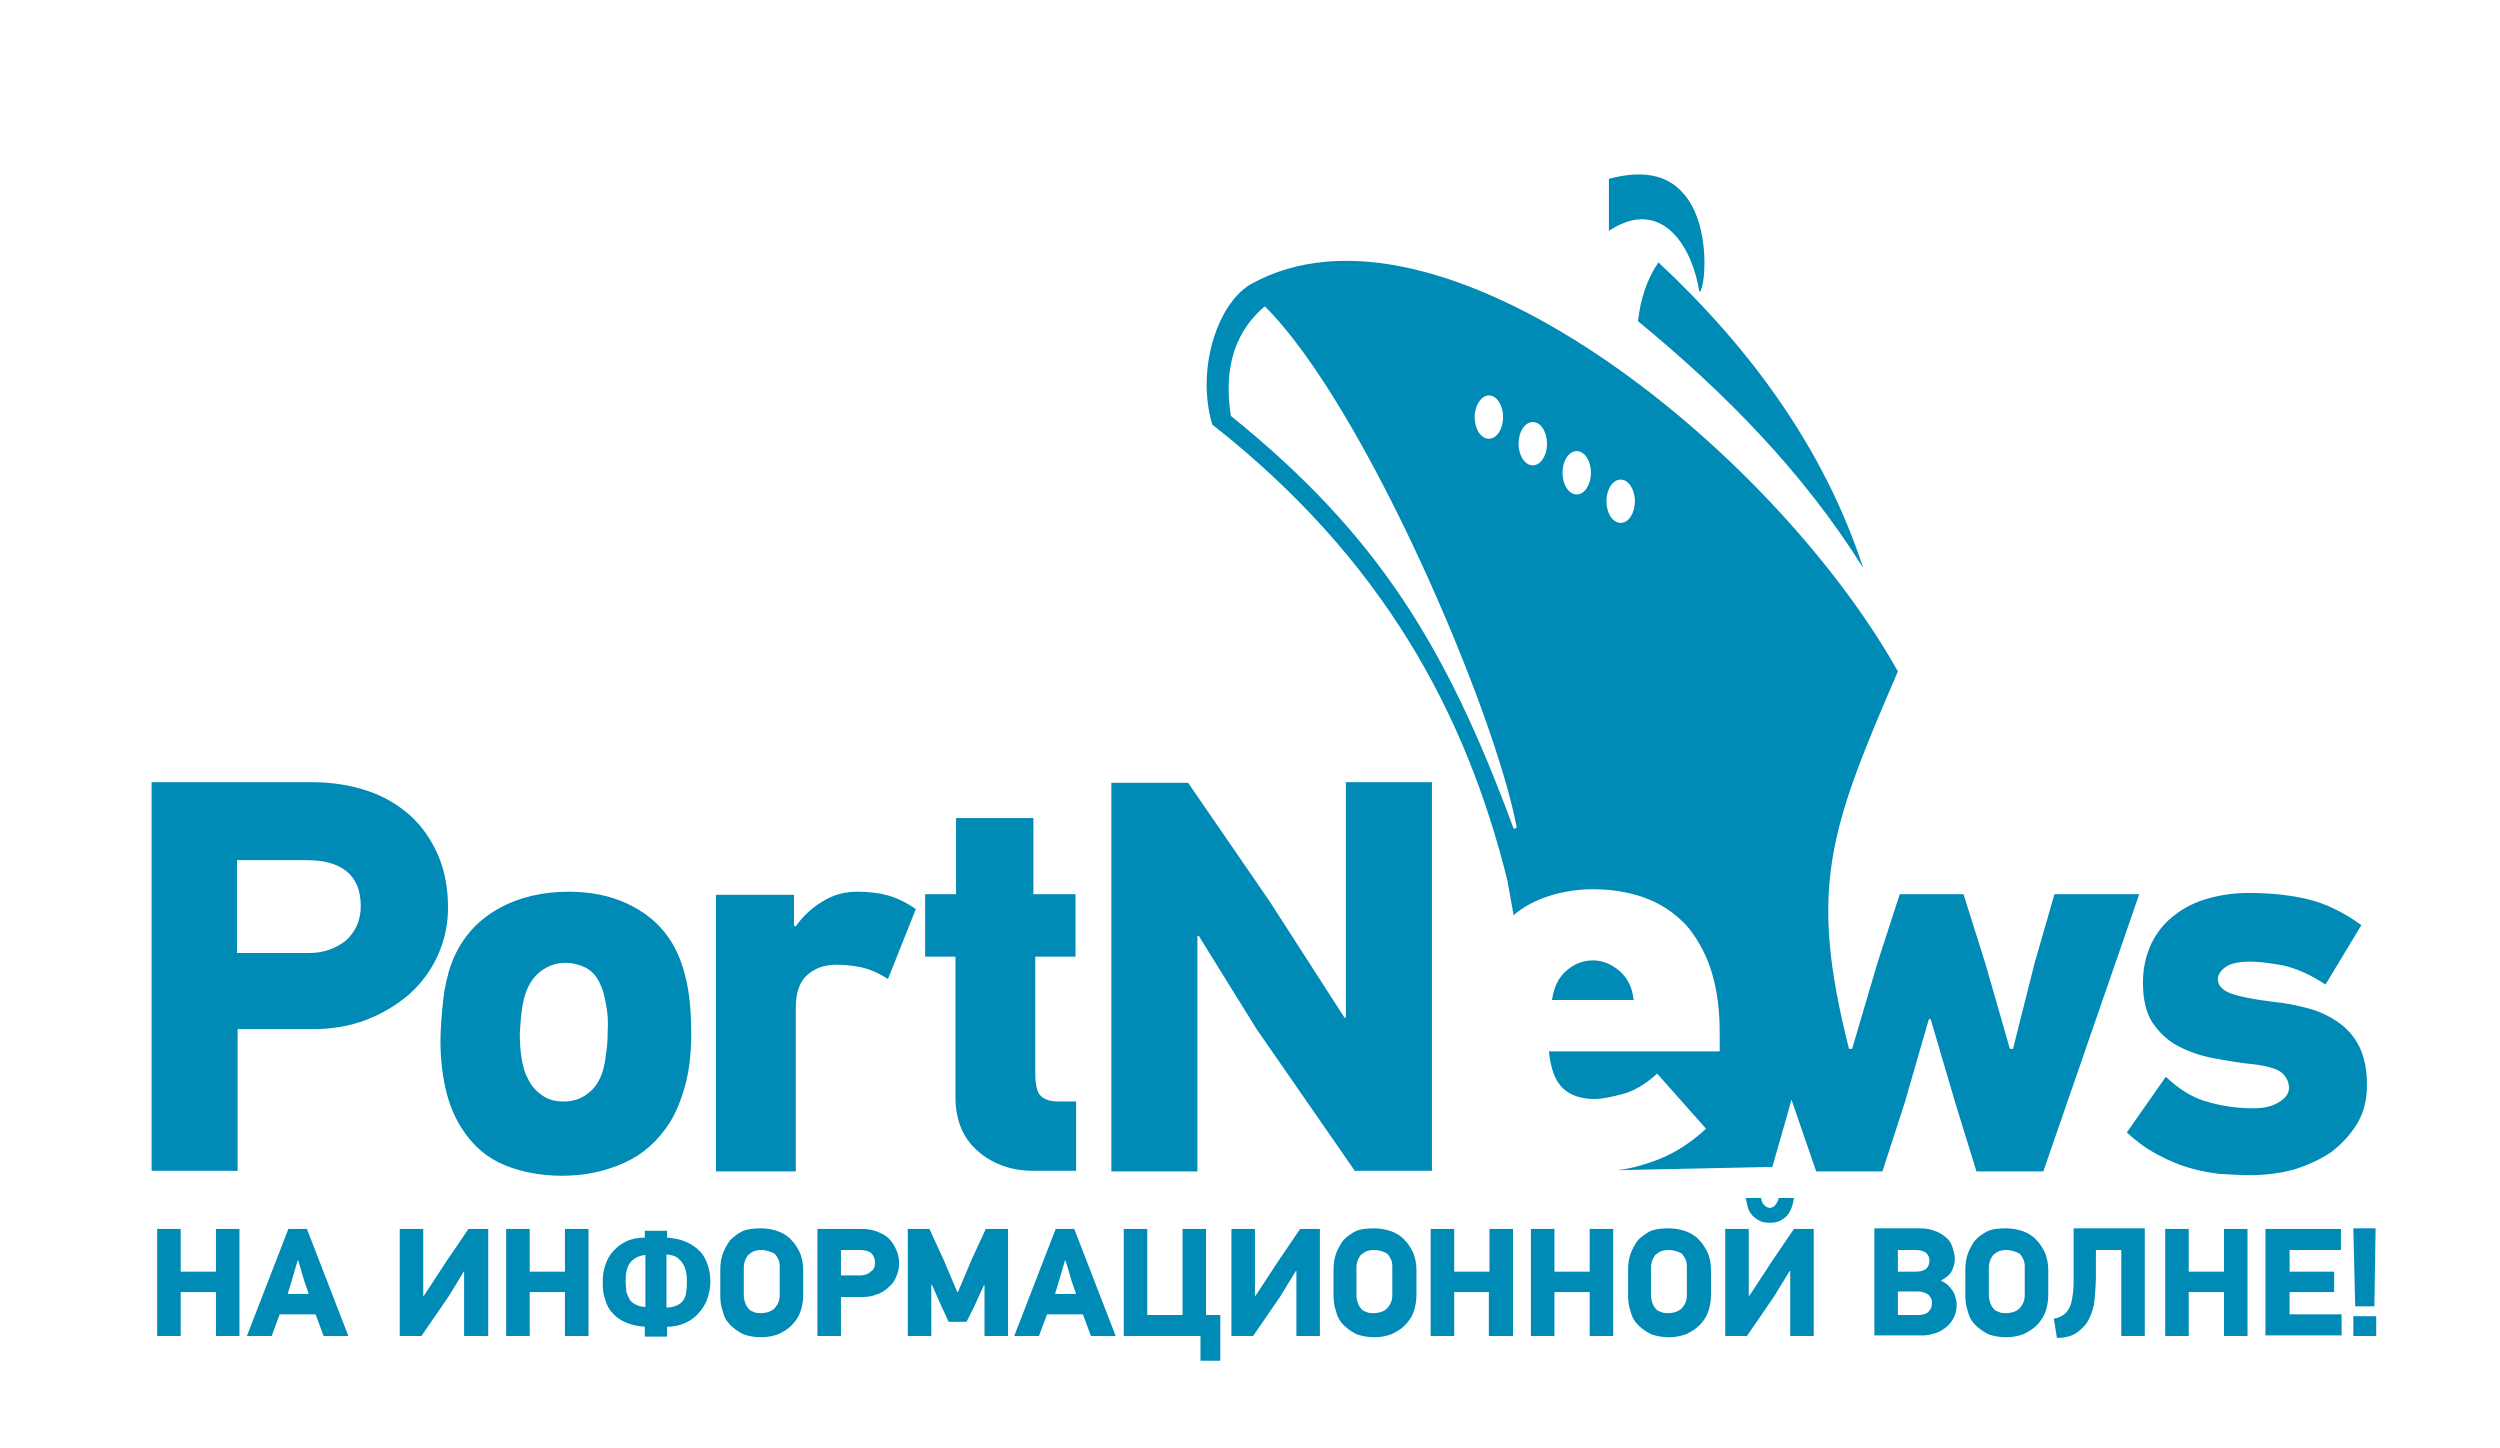
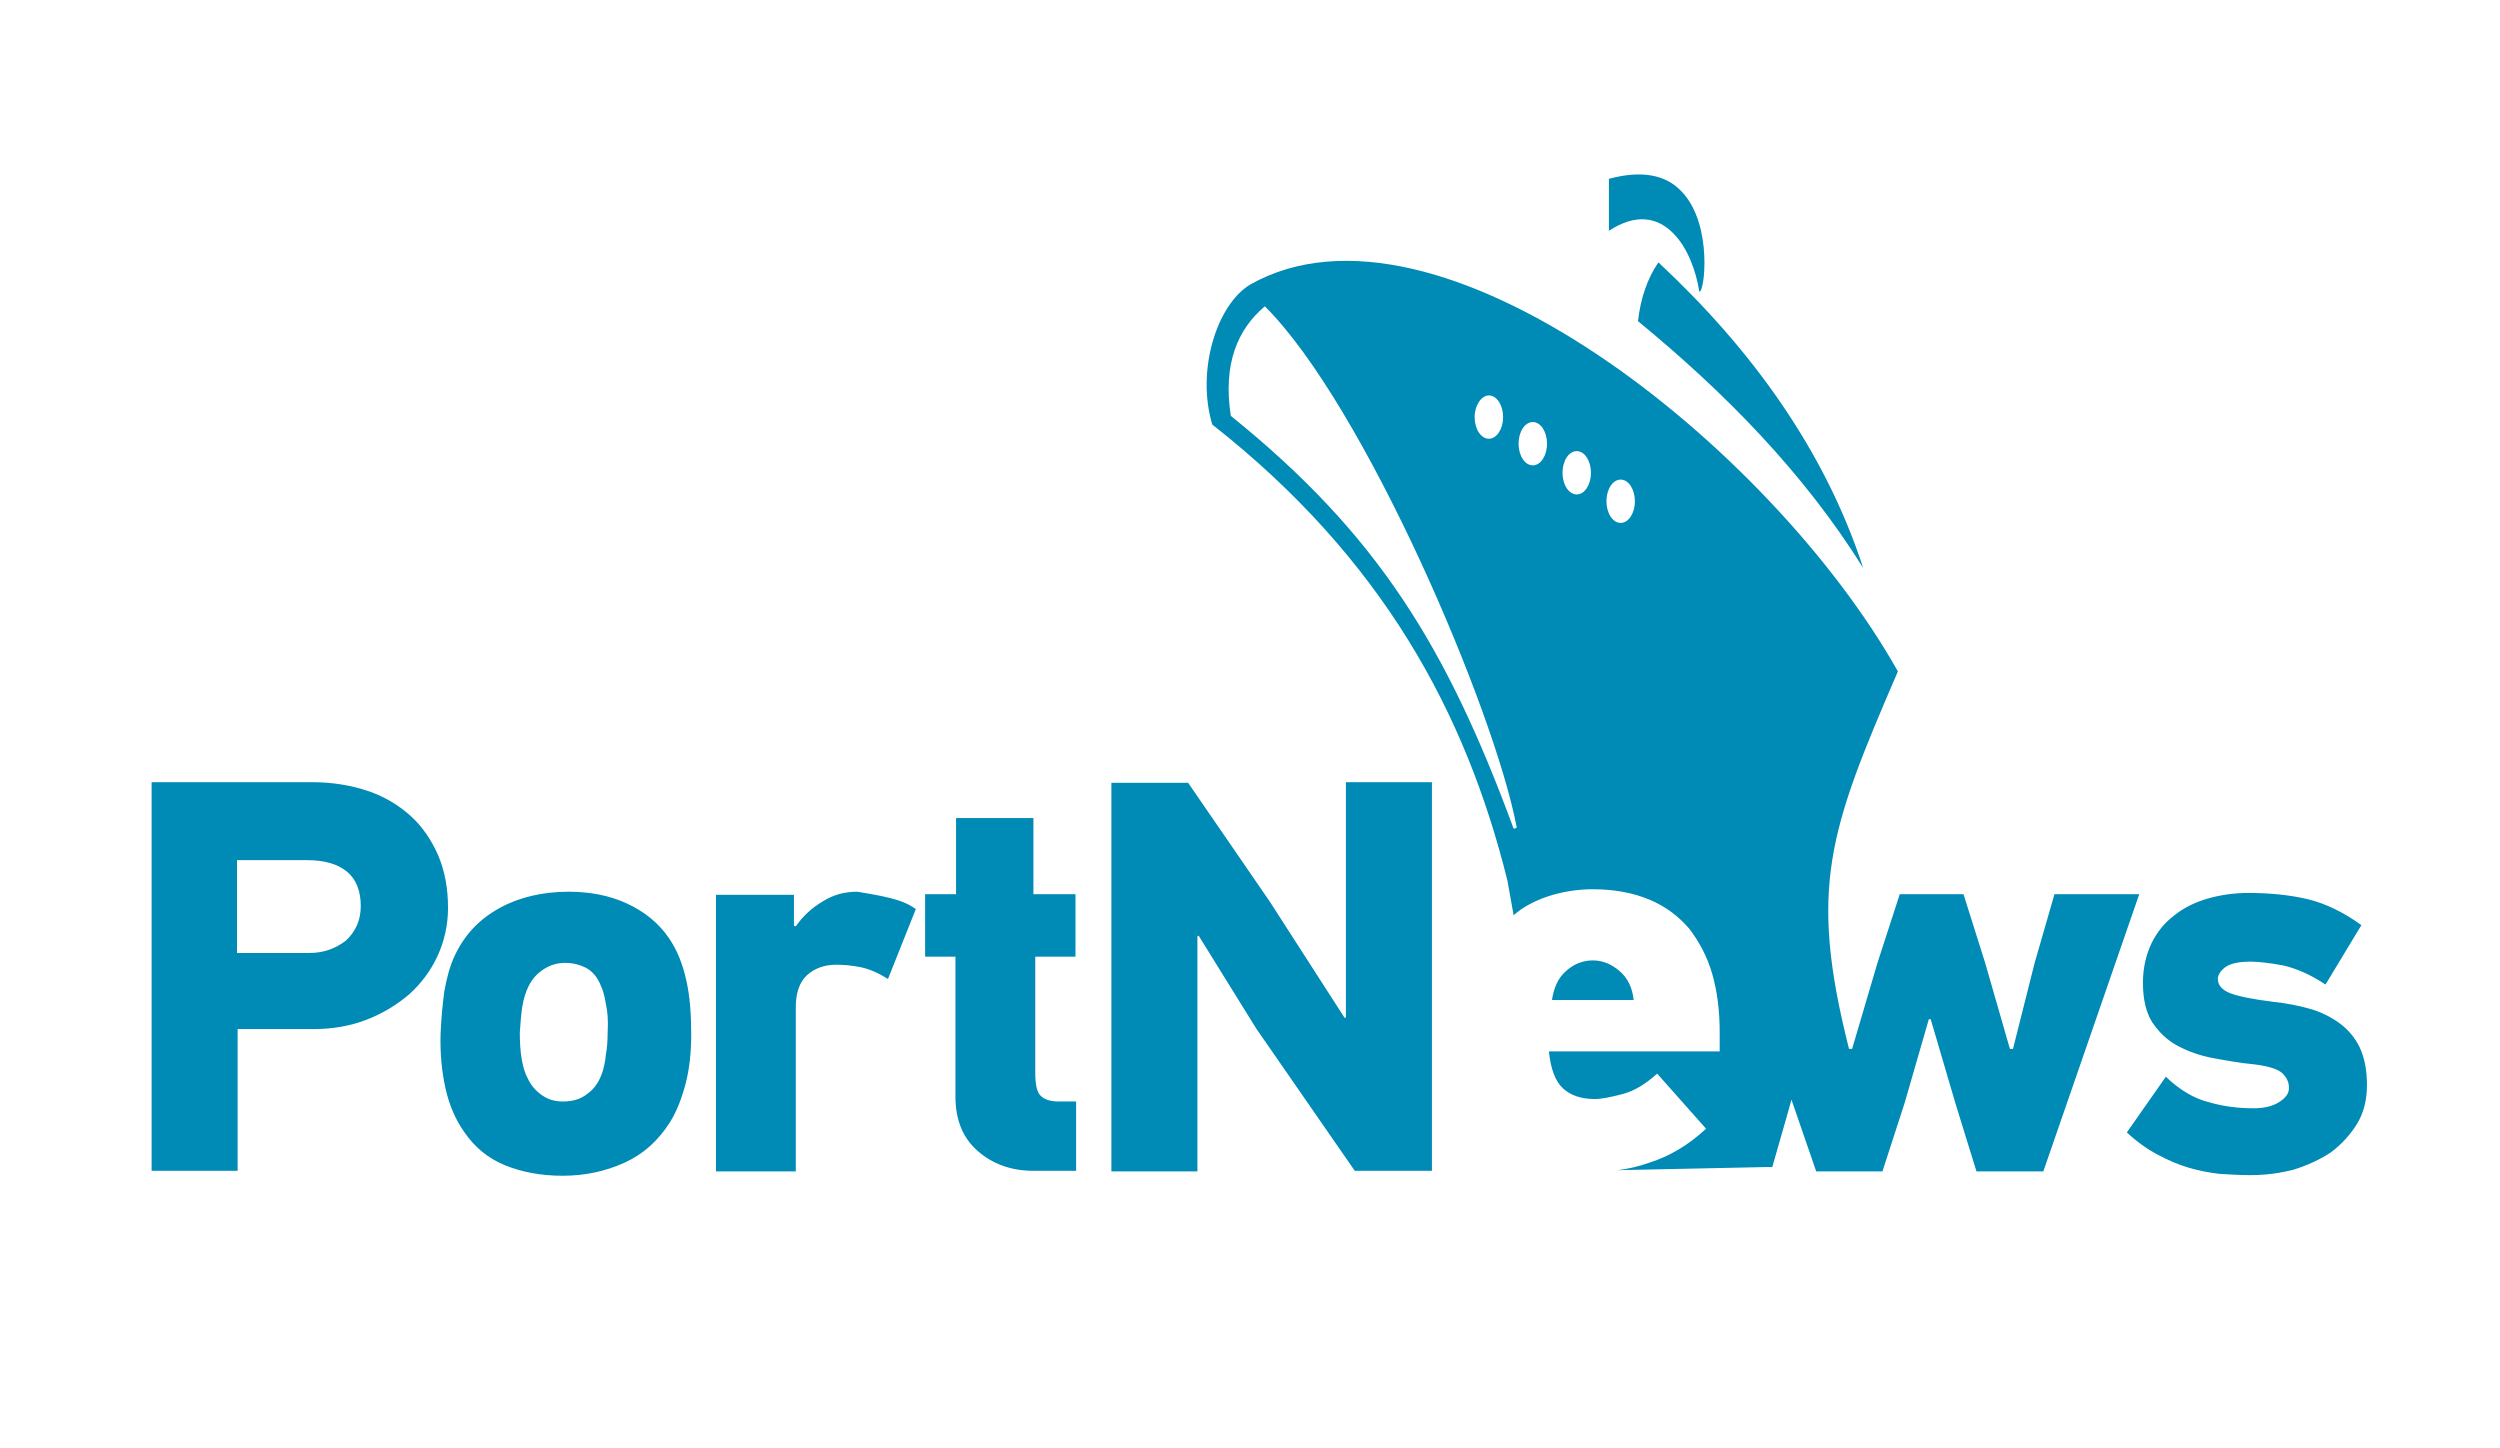
<svg xmlns="http://www.w3.org/2000/svg" width="404" height="234" viewBox="0 0 404 234" fill="none">
  <g clip-path="url(#clip0_1081_797)">
    <mask id="mask0_1081_797" style="mask-type:luminance" maskUnits="userSpaceOnUse" x="-100" y="-226" width="614" height="861">
      <path d="M514 -225.1H-100V634.9H514V-225.1Z" fill="white" />
    </mask>
    <g mask="url(#mask0_1081_797)">
-       <path fill-rule="evenodd" clip-rule="evenodd" d="M204.4 49.501C220.4 65.401 241.5 114.601 245.1 133.701C245.1 133.801 244.8 133.901 244.6 133.901C233.8 104.601 222.7 86.401 198.9 67.201C197.6 58.801 200 53.201 204.4 49.501ZM264 161.601C263.8 159.601 263 158.001 261.7 156.901C260.4 155.801 259 155.201 257.4 155.201C255.8 155.201 254.3 155.801 253.1 156.901C251.8 158.001 251.1 159.601 250.8 161.601H264ZM240.6 63.901C241.9 63.901 242.9 65.501 242.9 67.401C242.9 69.301 241.9 70.901 240.6 70.901C239.3 70.901 238.3 69.301 238.3 67.401C238.3 65.501 239.4 63.901 240.6 63.901ZM247.7 68.201C249 68.201 250 69.801 250 71.701C250 73.601 249 75.201 247.7 75.201C246.4 75.201 245.4 73.601 245.4 71.701C245.4 69.801 246.4 68.201 247.7 68.201ZM254.8 72.901C256.1 72.901 257.1 74.501 257.1 76.401C257.1 78.301 256.1 79.901 254.8 79.901C253.5 79.901 252.5 78.301 252.5 76.401C252.5 74.501 253.5 72.901 254.8 72.901ZM261.9 77.501C263.2 77.501 264.2 79.101 264.2 81.001C264.2 82.901 263.2 84.501 261.9 84.501C260.6 84.501 259.6 82.901 259.6 81.001C259.6 79.101 260.6 77.501 261.9 77.501ZM260 37.301V28.901C265.5 27.401 269.2 28.401 271.5 30.701C271.6 30.801 271.7 30.901 271.8 31.001C276.9 36.401 275.4 47.601 274.6 47.101C274.1 43.801 272.7 40.001 270.4 37.701L270.2 37.501C267.8 35.201 264.4 34.401 260 37.301ZM382.5 175.301C382.5 177.701 382 179.801 380.9 181.601C379.8 183.401 378.4 184.901 376.7 186.201C374.9 187.401 372.9 188.301 370.7 189.001C368.4 189.601 366.1 189.901 363.7 189.901C362 189.901 360.3 189.801 358.7 189.701C357 189.501 355.4 189.201 353.7 188.701C352 188.201 350.4 187.501 348.7 186.601C347 185.701 345.3 184.501 343.7 183.001L350 174.001C352.2 176.101 354.5 177.501 356.9 178.101C359.3 178.801 361.7 179.101 364.2 179.101C365.8 179.101 367.2 178.801 368.3 178.101C369.4 177.401 369.9 176.701 369.9 175.801C369.9 175.001 369.6 174.201 368.9 173.501C368.2 172.801 366.7 172.301 364.3 172.001C362.1 171.801 359.9 171.401 357.7 171.001C355.5 170.601 353.6 169.901 351.9 169.001C350.2 168.101 348.9 166.801 347.8 165.201C346.8 163.601 346.3 161.501 346.3 158.801C346.3 156.401 346.8 154.301 347.7 152.401C348.6 150.601 349.8 149.101 351.4 147.901C352.9 146.701 354.7 145.801 356.8 145.201C358.9 144.601 361.1 144.301 363.3 144.301C366.7 144.301 369.9 144.601 372.9 145.301C375.8 146.001 378.7 147.401 381.6 149.501L375.8 159.101C373.4 157.501 371.1 156.501 368.9 156.001C366.7 155.601 364.9 155.401 363.7 155.401C361.8 155.401 360.4 155.701 359.6 156.301C358.8 156.901 358.4 157.601 358.4 158.201C358.4 159.201 359.1 160.001 360.4 160.501C361.7 161.001 364.1 161.501 367.4 161.901C369.4 162.101 371.4 162.501 373.2 163.001C375 163.501 376.6 164.301 378 165.301C379.4 166.301 380.5 167.601 381.3 169.201C382.1 170.901 382.5 172.901 382.5 175.301ZM330.2 189.301H319.4L316 178.301L312 164.701H311.7L307.8 178.201L304.2 189.301H293.5L289.5 177.701C288.5 181.401 287.4 185.001 286.4 188.601C286 188.601 285.5 188.601 285.1 188.601L261.4 189.101C263.1 188.901 264.8 188.501 266.5 187.901C269.7 186.901 272.8 185.101 275.7 182.401L267.8 173.501C265.9 175.201 264.1 176.301 262.2 176.801C260.3 177.301 258.8 177.601 257.7 177.601C255.5 177.601 253.8 177.001 252.6 175.901C251.3 174.701 250.6 172.701 250.3 169.901H277.9V166.701C277.9 163.301 277.5 160.201 276.7 157.401C275.9 154.601 274.6 152.201 273 150.101C271.3 148.101 269.2 146.501 266.6 145.401C264 144.301 260.9 143.701 257.4 143.701C254.9 143.701 252.4 144.101 250 144.901C248 145.601 246.2 146.501 244.6 147.901L243.6 142.301C236.9 115.301 223.5 90.301 195.9 68.601C193.3 59.901 196.6 49.301 202 46.001C232.2 28.901 286.3 72.201 306.7 108.501C295.6 134.201 292.2 143.401 298.8 169.501H299.3L303.4 155.601L307 144.501H317.3L320.8 155.601L324.8 169.501H325.3L328.8 155.601L332 144.501H345.7L330.2 189.301ZM219 189.301L203 166.201L193.7 151.201L193.5 151.301V189.301H179.6V126.501H192L205.2 145.701L217.3 164.501L217.5 164.401V126.401H231.4V189.201H219V189.301ZM167.3 154.601V173.401C167.3 175.301 167.6 176.601 168.2 177.101C168.8 177.701 169.8 178.001 171.1 178.001H173.9V189.201H167C163.4 189.201 160.4 188.101 158 186.001C155.6 183.901 154.4 181.001 154.4 177.201V154.601H149.5V144.501H154.5V132.201H167V144.501H173.8V154.601H167.3ZM135.1 155.901C133.2 155.901 131.6 156.501 130.4 157.601C129.2 158.701 128.6 160.501 128.6 162.701V189.301H115.7V144.601H128.3V149.601L128.6 149.701C129.7 148.101 131.2 146.701 132.9 145.701C134.6 144.601 136.5 144.101 138.5 144.101C140.4 144.101 142 144.301 143.5 144.701C144.9 145.101 146.4 145.801 148 146.901L143.5 158.201C141.9 157.201 140.5 156.601 139.1 156.301C137.6 156.001 136.3 155.901 135.1 155.901ZM91.4 155.601C90.1 155.601 89 155.901 87.9 156.601C86.8 157.301 86 158.201 85.4 159.401C84.9 160.401 84.6 161.501 84.4 162.701C84.2 164.001 84.1 165.401 84 166.901C84 168.501 84.1 169.901 84.3 171.101C84.5 172.301 84.8 173.401 85.3 174.301C85.8 175.401 86.6 176.301 87.6 177.001C88.6 177.701 89.7 178.001 91 178.001C92.6 178.001 93.9 177.601 95 176.701C96.1 175.901 96.9 174.701 97.4 173.101C97.6 172.401 97.8 171.601 97.9 170.501C98.1 169.401 98.2 168.201 98.2 166.701C98.3 165.001 98.2 163.501 97.9 162.201C97.7 160.901 97.4 159.901 97.1 159.301C96.6 158.001 95.8 157.001 94.7 156.401C93.7 155.901 92.6 155.601 91.4 155.601ZM91.9 144.101C95.3 144.101 98.5 144.701 101.3 146.001C104.1 147.301 106.4 149.101 108.1 151.601C109.4 153.501 110.3 155.701 110.9 158.401C111.5 161.001 111.7 164.001 111.7 167.201C111.7 170.101 111.4 172.801 110.8 175.101C110.2 177.401 109.4 179.501 108.3 181.301C106.4 184.301 104 186.501 100.9 187.901C97.8 189.301 94.5 190.001 90.9 190.001C87.4 190.001 84.3 189.401 81.6 188.301C78.9 187.201 76.7 185.401 75 182.901C73.6 180.901 72.6 178.601 72 175.901C71.4 173.201 71.1 170.301 71.2 167.001C71.3 164.701 71.5 162.501 71.8 160.201C72.2 158.001 72.7 156.101 73.5 154.401C75.1 151.001 77.5 148.501 80.8 146.701C83.9 145.001 87.7 144.101 91.9 144.101ZM58.3 146.401C58.3 143.901 57.5 142.001 56 140.801C54.5 139.601 52.4 139.001 49.6 139.001H38.3V154.001H50C52.3 154.001 54.2 153.301 55.9 152.001C57.5 150.501 58.3 148.701 58.3 146.401ZM72.4 146.701C72.4 149.501 71.8 152.101 70.7 154.501C69.6 156.901 68 159.001 66.1 160.701C64.1 162.401 61.8 163.801 59.2 164.801C56.6 165.801 53.7 166.301 50.7 166.301H38.4V189.201H24.5V126.401H50.4C53.7 126.401 56.7 126.901 59.4 127.801C62.1 128.701 64.4 130.101 66.3 131.801C68.2 133.501 69.7 135.701 70.8 138.201C71.9 140.801 72.4 143.601 72.4 146.701ZM301.1 91.801C291.5 76.401 278.7 63.401 264.7 51.901C265.1 48.301 266.2 45.001 268 42.401C282.8 56.201 294.8 72.501 301.1 91.801Z" fill="#008AB6" />
+       <path fill-rule="evenodd" clip-rule="evenodd" d="M204.4 49.501C220.4 65.401 241.5 114.601 245.1 133.701C245.1 133.801 244.8 133.901 244.6 133.901C233.8 104.601 222.7 86.401 198.9 67.201C197.6 58.801 200 53.201 204.4 49.501ZM264 161.601C263.8 159.601 263 158.001 261.7 156.901C260.4 155.801 259 155.201 257.4 155.201C255.8 155.201 254.3 155.801 253.1 156.901C251.8 158.001 251.1 159.601 250.8 161.601H264ZM240.6 63.901C241.9 63.901 242.9 65.501 242.9 67.401C242.9 69.301 241.9 70.901 240.6 70.901C239.3 70.901 238.3 69.301 238.3 67.401C238.3 65.501 239.4 63.901 240.6 63.901ZM247.7 68.201C249 68.201 250 69.801 250 71.701C250 73.601 249 75.201 247.7 75.201C246.4 75.201 245.4 73.601 245.4 71.701C245.4 69.801 246.4 68.201 247.7 68.201ZM254.8 72.901C256.1 72.901 257.1 74.501 257.1 76.401C257.1 78.301 256.1 79.901 254.8 79.901C253.5 79.901 252.5 78.301 252.5 76.401C252.5 74.501 253.5 72.901 254.8 72.901ZM261.9 77.501C263.2 77.501 264.2 79.101 264.2 81.001C264.2 82.901 263.2 84.501 261.9 84.501C260.6 84.501 259.6 82.901 259.6 81.001C259.6 79.101 260.6 77.501 261.9 77.501ZM260 37.301V28.901C265.5 27.401 269.2 28.401 271.5 30.701C271.6 30.801 271.7 30.901 271.8 31.001C276.9 36.401 275.4 47.601 274.6 47.101C274.1 43.801 272.7 40.001 270.4 37.701L270.2 37.501C267.8 35.201 264.4 34.401 260 37.301ZM382.5 175.301C382.5 177.701 382 179.801 380.9 181.601C379.8 183.401 378.4 184.901 376.7 186.201C374.9 187.401 372.9 188.301 370.7 189.001C368.4 189.601 366.1 189.901 363.7 189.901C362 189.901 360.3 189.801 358.7 189.701C357 189.501 355.4 189.201 353.7 188.701C352 188.201 350.4 187.501 348.7 186.601C347 185.701 345.3 184.501 343.7 183.001L350 174.001C352.2 176.101 354.5 177.501 356.9 178.101C359.3 178.801 361.7 179.101 364.2 179.101C365.8 179.101 367.2 178.801 368.3 178.101C369.4 177.401 369.9 176.701 369.9 175.801C369.9 175.001 369.6 174.201 368.9 173.501C368.2 172.801 366.7 172.301 364.3 172.001C362.1 171.801 359.9 171.401 357.7 171.001C355.5 170.601 353.6 169.901 351.9 169.001C350.2 168.101 348.9 166.801 347.8 165.201C346.8 163.601 346.3 161.501 346.3 158.801C346.3 156.401 346.8 154.301 347.7 152.401C348.6 150.601 349.8 149.101 351.4 147.901C352.9 146.701 354.7 145.801 356.8 145.201C358.9 144.601 361.1 144.301 363.3 144.301C366.7 144.301 369.9 144.601 372.9 145.301C375.8 146.001 378.7 147.401 381.6 149.501L375.8 159.101C373.4 157.501 371.1 156.501 368.9 156.001C366.7 155.601 364.9 155.401 363.7 155.401C361.8 155.401 360.4 155.701 359.6 156.301C358.8 156.901 358.4 157.601 358.4 158.201C358.4 159.201 359.1 160.001 360.4 160.501C361.7 161.001 364.1 161.501 367.4 161.901C369.4 162.101 371.4 162.501 373.2 163.001C375 163.501 376.6 164.301 378 165.301C379.4 166.301 380.5 167.601 381.3 169.201C382.1 170.901 382.5 172.901 382.5 175.301ZM330.2 189.301H319.4L316 178.301L312 164.701H311.7L307.8 178.201L304.2 189.301H293.5L289.5 177.701C288.5 181.401 287.4 185.001 286.4 188.601C286 188.601 285.5 188.601 285.1 188.601L261.4 189.101C263.1 188.901 264.8 188.501 266.5 187.901C269.7 186.901 272.8 185.101 275.7 182.401L267.8 173.501C265.9 175.201 264.1 176.301 262.2 176.801C260.3 177.301 258.8 177.601 257.7 177.601C255.5 177.601 253.8 177.001 252.6 175.901C251.3 174.701 250.6 172.701 250.3 169.901H277.9V166.701C277.9 163.301 277.5 160.201 276.7 157.401C275.9 154.601 274.6 152.201 273 150.101C271.3 148.101 269.2 146.501 266.6 145.401C264 144.301 260.9 143.701 257.4 143.701C254.9 143.701 252.4 144.101 250 144.901C248 145.601 246.2 146.501 244.6 147.901L243.6 142.301C236.9 115.301 223.5 90.301 195.9 68.601C193.3 59.901 196.6 49.301 202 46.001C232.2 28.901 286.3 72.201 306.7 108.501C295.6 134.201 292.2 143.401 298.8 169.501H299.3L303.4 155.601L307 144.501H317.3L320.8 155.601L324.8 169.501H325.3L328.8 155.601L332 144.501H345.7L330.2 189.301ZM219 189.301L203 166.201L193.7 151.201L193.5 151.301V189.301H179.6V126.501H192L205.2 145.701L217.3 164.501L217.5 164.401V126.401H231.4V189.201H219V189.301ZM167.3 154.601V173.401C167.3 175.301 167.6 176.601 168.2 177.101C168.8 177.701 169.8 178.001 171.1 178.001H173.9V189.201H167C163.4 189.201 160.4 188.101 158 186.001C155.6 183.901 154.4 181.001 154.4 177.201V154.601H149.5V144.501H154.5V132.201H167V144.501H173.8V154.601H167.3ZM135.1 155.901C133.2 155.901 131.6 156.501 130.4 157.601C129.2 158.701 128.6 160.501 128.6 162.701V189.301H115.7V144.601H128.3V149.601L128.6 149.701C129.7 148.101 131.2 146.701 132.9 145.701C134.6 144.601 136.5 144.101 138.5 144.101C144.9 145.101 146.4 145.801 148 146.901L143.5 158.201C141.9 157.201 140.5 156.601 139.1 156.301C137.6 156.001 136.3 155.901 135.1 155.901ZM91.4 155.601C90.1 155.601 89 155.901 87.9 156.601C86.8 157.301 86 158.201 85.4 159.401C84.9 160.401 84.6 161.501 84.4 162.701C84.2 164.001 84.1 165.401 84 166.901C84 168.501 84.1 169.901 84.3 171.101C84.5 172.301 84.8 173.401 85.3 174.301C85.8 175.401 86.6 176.301 87.6 177.001C88.6 177.701 89.7 178.001 91 178.001C92.6 178.001 93.9 177.601 95 176.701C96.1 175.901 96.9 174.701 97.4 173.101C97.6 172.401 97.8 171.601 97.9 170.501C98.1 169.401 98.2 168.201 98.2 166.701C98.3 165.001 98.2 163.501 97.9 162.201C97.7 160.901 97.4 159.901 97.1 159.301C96.6 158.001 95.8 157.001 94.7 156.401C93.7 155.901 92.6 155.601 91.4 155.601ZM91.9 144.101C95.3 144.101 98.5 144.701 101.3 146.001C104.1 147.301 106.4 149.101 108.1 151.601C109.4 153.501 110.3 155.701 110.9 158.401C111.5 161.001 111.7 164.001 111.7 167.201C111.7 170.101 111.4 172.801 110.8 175.101C110.2 177.401 109.4 179.501 108.3 181.301C106.4 184.301 104 186.501 100.9 187.901C97.8 189.301 94.5 190.001 90.9 190.001C87.4 190.001 84.3 189.401 81.6 188.301C78.9 187.201 76.7 185.401 75 182.901C73.6 180.901 72.6 178.601 72 175.901C71.4 173.201 71.1 170.301 71.2 167.001C71.3 164.701 71.5 162.501 71.8 160.201C72.2 158.001 72.7 156.101 73.5 154.401C75.1 151.001 77.5 148.501 80.8 146.701C83.9 145.001 87.7 144.101 91.9 144.101ZM58.3 146.401C58.3 143.901 57.5 142.001 56 140.801C54.5 139.601 52.4 139.001 49.6 139.001H38.3V154.001H50C52.3 154.001 54.2 153.301 55.9 152.001C57.5 150.501 58.3 148.701 58.3 146.401ZM72.4 146.701C72.4 149.501 71.8 152.101 70.7 154.501C69.6 156.901 68 159.001 66.1 160.701C64.1 162.401 61.8 163.801 59.2 164.801C56.6 165.801 53.7 166.301 50.7 166.301H38.4V189.201H24.5V126.401H50.4C53.7 126.401 56.7 126.901 59.4 127.801C62.1 128.701 64.4 130.101 66.3 131.801C68.2 133.501 69.7 135.701 70.8 138.201C71.9 140.801 72.4 143.601 72.4 146.701ZM301.1 91.801C291.5 76.401 278.7 63.401 264.7 51.901C265.1 48.301 266.2 45.001 268 42.401C282.8 56.201 294.8 72.501 301.1 91.801Z" fill="#008AB6" />
    </g>
    <mask id="mask1_1081_797" style="mask-type:luminance" maskUnits="userSpaceOnUse" x="-100" y="-226" width="614" height="861">
-       <path d="M514 -225.1H-100V634.9H514V-225.1Z" fill="white" />
-     </mask>
+       </mask>
    <g mask="url(#mask1_1081_797)">
-       <path d="M380.298 215.9V212.7H383.998V215.9H380.298ZM383.698 211.1H380.598L380.298 198.5H383.898L383.698 211.1ZM366.098 215.9V198.6H378.298V202H369.998V205.5H377.198V208.8H369.998V212.4H378.398V215.8H366.098V215.9ZM359.398 215.9V208.8H353.698V215.9H349.898V198.6H353.698V205.5H359.398V198.6H363.198V215.9H359.398ZM346.598 198.6V215.9H342.798V202H338.698V206.1C338.698 207.4 338.598 208.7 338.498 209.9C338.398 211.1 338.098 212.1 337.598 213.1C337.198 214 336.498 214.7 335.698 215.3C334.898 215.9 333.798 216.2 332.398 216.2L331.898 213.1C332.598 213 333.198 212.7 333.698 212.3C334.098 211.9 334.398 211.5 334.598 210.9C334.798 210.3 334.898 209.7 334.998 208.9C335.098 208.1 335.098 207.3 335.098 206.3V198.5H346.598V198.6ZM324.198 202C323.698 202 323.298 202.1 322.998 202.2C322.598 202.4 322.398 202.6 322.098 202.8C321.898 203.1 321.698 203.4 321.598 203.7C321.498 204 321.398 204.4 321.398 204.7V209.4C321.398 209.8 321.498 210.1 321.598 210.5C321.698 210.8 321.898 211.2 322.098 211.4C322.298 211.7 322.598 211.9 322.998 212C323.298 212.2 323.798 212.2 324.198 212.2C325.098 212.2 325.898 211.9 326.398 211.4C326.898 210.8 327.198 210.2 327.198 209.3V204.6C327.198 203.8 326.898 203.2 326.398 202.6C325.798 202.3 325.098 202 324.198 202ZM324.198 198.5C325.198 198.5 326.198 198.7 326.998 199C327.798 199.3 328.598 199.8 329.098 200.4C329.698 201 330.098 201.7 330.498 202.5C330.798 203.3 330.998 204.2 330.998 205.2V209.3C330.998 210.3 330.798 211.3 330.498 212.1C330.198 212.9 329.698 213.6 329.098 214.2C328.498 214.8 327.798 215.2 326.998 215.6C326.198 215.9 325.198 216.1 324.198 216.1C323.098 216.1 322.098 215.9 321.298 215.6C320.498 215.2 319.798 214.7 319.198 214.1C318.598 213.5 318.198 212.8 317.998 211.9C317.698 211.1 317.598 210.2 317.598 209.3V205.2C317.598 204.3 317.698 203.5 317.998 202.6C318.298 201.8 318.698 201.1 319.198 200.4C319.798 199.8 320.498 199.3 321.298 198.9C322.098 198.6 323.098 198.5 324.198 198.5ZM312.198 210.6C312.198 210.4 312.198 210.1 312.098 209.9C311.998 209.7 311.898 209.5 311.698 209.3C311.498 209.1 311.298 209 310.998 208.9C310.698 208.8 310.398 208.7 309.998 208.7H306.698V212.5H309.998C310.798 212.5 311.398 212.3 311.698 211.9C312.098 211.5 312.198 211.1 312.198 210.6ZM311.798 203.7C311.798 203.2 311.598 202.8 311.298 202.5C310.998 202.2 310.398 202 309.598 202H306.698V205.5H309.598C310.398 205.5 310.998 205.3 311.298 205C311.698 204.6 311.798 204.1 311.798 203.7ZM316.198 210.7C316.198 211.5 316.098 212.2 315.798 212.8C315.498 213.4 315.098 214 314.598 214.4C314.098 214.8 313.498 215.2 312.898 215.4C312.198 215.6 311.598 215.8 310.798 215.8H302.898V198.5H310.198C311.098 198.5 311.898 198.6 312.598 198.9C313.298 199.1 313.898 199.5 314.398 199.9C314.898 200.3 315.298 200.8 315.498 201.5C315.698 202.1 315.898 202.8 315.898 203.5C315.898 204.1 315.698 204.8 315.398 205.4C315.098 206 314.498 206.5 313.698 206.9V207C314.098 207.1 314.398 207.4 314.698 207.6C314.998 207.9 315.298 208.2 315.498 208.5C315.698 208.8 315.898 209.2 315.998 209.6C316.098 210 316.198 210.4 316.198 210.7ZM278.798 215.9V198.6H282.598V209.4H282.698L286.298 203.9L289.898 198.6H293.098V215.9H289.298V205.4H289.198L286.698 209.5L282.298 215.9H278.798ZM285.998 197.6C285.298 197.6 284.698 197.5 284.198 197.2C283.698 196.9 283.298 196.6 282.998 196.2C282.698 195.8 282.498 195.4 282.398 194.9C282.298 194.4 282.198 194 282.098 193.6H284.598C284.598 193.8 284.598 193.9 284.698 194.1C284.798 194.3 284.798 194.5 284.998 194.6C285.098 194.8 285.298 194.9 285.398 195C285.598 195.1 285.798 195.2 285.998 195.2C286.198 195.2 286.398 195.1 286.598 195C286.798 194.9 286.898 194.7 286.998 194.6C287.098 194.4 287.198 194.2 287.298 194.1C287.398 193.9 287.398 193.7 287.398 193.6H289.898C289.798 194 289.798 194.4 289.598 194.9C289.498 195.4 289.198 195.8 288.998 196.2C288.698 196.6 288.298 196.9 287.798 197.2C287.298 197.5 286.698 197.6 285.998 197.6ZM269.598 202C269.098 202 268.698 202.1 268.398 202.2C267.998 202.4 267.798 202.6 267.498 202.8C267.298 203.1 267.098 203.4 266.998 203.7C266.898 204 266.798 204.4 266.798 204.7V209.4C266.798 209.8 266.898 210.1 266.998 210.5C267.098 210.8 267.298 211.2 267.498 211.4C267.698 211.7 267.998 211.9 268.398 212C268.698 212.2 269.198 212.2 269.598 212.2C270.498 212.2 271.298 211.9 271.798 211.4C272.298 210.8 272.598 210.2 272.598 209.3V204.6C272.598 203.8 272.298 203.2 271.798 202.6C271.298 202.3 270.598 202 269.598 202ZM269.698 198.5C270.698 198.5 271.698 198.7 272.498 199C273.298 199.3 274.098 199.8 274.598 200.4C275.198 201 275.598 201.7 275.998 202.5C276.298 203.3 276.498 204.2 276.498 205.2V209.3C276.498 210.3 276.298 211.3 275.998 212.1C275.698 212.9 275.198 213.6 274.598 214.2C273.998 214.8 273.298 215.2 272.498 215.6C271.698 215.9 270.698 216.1 269.698 216.1C268.598 216.1 267.598 215.9 266.798 215.6C265.998 215.2 265.298 214.7 264.698 214.1C264.098 213.5 263.698 212.8 263.498 211.9C263.198 211.1 263.098 210.2 263.098 209.3V205.2C263.098 204.3 263.198 203.5 263.498 202.6C263.798 201.8 264.198 201.1 264.698 200.4C265.298 199.8 265.998 199.3 266.798 198.9C267.598 198.6 268.598 198.5 269.698 198.5ZM256.898 215.9V208.8H251.198V215.9H247.398V198.6H251.198V205.5H256.898V198.6H260.698V215.9H256.898ZM240.598 215.9V208.8H234.998V215.9H231.198V198.6H234.998V205.5H240.698V198.6H244.498V215.9H240.598ZM221.998 202C221.498 202 221.098 202.1 220.798 202.2C220.398 202.4 220.198 202.6 219.898 202.8C219.698 203.1 219.498 203.4 219.398 203.7C219.298 204 219.198 204.4 219.198 204.7V209.4C219.198 209.8 219.298 210.1 219.398 210.5C219.498 210.8 219.698 211.2 219.898 211.4C220.098 211.7 220.398 211.9 220.798 212C221.098 212.2 221.598 212.2 221.998 212.2C222.898 212.2 223.698 211.9 224.198 211.4C224.698 210.8 224.998 210.2 224.998 209.3V204.6C224.998 203.8 224.698 203.2 224.198 202.6C223.698 202.3 222.998 202 221.998 202ZM222.098 198.5C223.098 198.5 224.098 198.7 224.898 199C225.698 199.3 226.498 199.8 226.998 200.4C227.598 201 227.998 201.7 228.398 202.5C228.698 203.3 228.898 204.2 228.898 205.2V209.3C228.898 210.3 228.698 211.3 228.398 212.1C228.098 212.9 227.598 213.6 226.998 214.2C226.398 214.8 225.698 215.2 224.898 215.6C224.098 215.9 223.098 216.1 222.098 216.1C220.998 216.1 219.998 215.9 219.198 215.6C218.398 215.2 217.698 214.7 217.098 214.1C216.498 213.5 216.098 212.8 215.898 211.9C215.598 211.1 215.498 210.2 215.498 209.3V205.2C215.498 204.3 215.598 203.5 215.898 202.6C216.198 201.8 216.598 201.1 217.098 200.4C217.698 199.8 218.398 199.3 219.198 198.9C219.998 198.6 220.998 198.5 222.098 198.5ZM198.998 215.9V198.6H202.798V209.4H202.898L206.498 203.9L210.098 198.6H213.298V215.9H209.498V205.4H209.398L206.898 209.5L202.498 215.9H198.998ZM193.998 215.9H181.598V198.6H185.398V212.5H191.098V198.6H194.898V212.5H197.198V219.9H193.998V215.9ZM173.198 207.1L172.198 203.7H172.098L171.098 207.1L170.498 209.1H173.898L173.198 207.1ZM176.298 215.9L174.998 212.4H169.198L167.898 215.9H163.898L170.598 198.6H173.598L180.298 215.9H176.298ZM159.098 215.9V207.7H158.998L157.398 211.2L156.198 213.6H153.298L152.098 211L150.598 207.6L150.498 207.7V215.9H146.698V198.6H150.198L152.498 203.6L154.698 208.8H154.798L156.998 203.6L159.298 198.6H162.898V215.9H159.098ZM141.398 204.1C141.398 203.4 141.198 202.9 140.798 202.5C140.398 202.2 139.798 202 138.998 202H135.898V206.1H139.098C139.698 206.1 140.298 205.9 140.698 205.5C141.198 205.2 141.398 204.7 141.398 204.1ZM145.298 204.2C145.298 205 145.098 205.7 144.798 206.4C144.498 207.1 144.098 207.6 143.498 208.1C142.998 208.6 142.298 209 141.598 209.2C140.898 209.5 140.098 209.6 139.298 209.6H135.898V215.9H132.098V198.6H139.198C140.098 198.6 140.898 198.7 141.698 199C142.398 199.3 143.098 199.6 143.598 200.1C144.098 200.6 144.498 201.2 144.798 201.9C145.098 202.5 145.298 203.3 145.298 204.2ZM122.998 202C122.498 202 122.098 202.1 121.798 202.2C121.398 202.4 121.198 202.6 120.898 202.8C120.698 203.1 120.498 203.4 120.398 203.7C120.298 204 120.198 204.4 120.198 204.7V209.4C120.198 209.8 120.298 210.1 120.398 210.5C120.498 210.8 120.698 211.2 120.898 211.4C121.098 211.7 121.398 211.9 121.798 212C122.098 212.2 122.598 212.2 122.998 212.2C123.898 212.2 124.698 211.9 125.198 211.4C125.698 210.8 125.998 210.2 125.998 209.3V204.6C125.998 203.8 125.698 203.2 125.198 202.6C124.598 202.3 123.898 202 122.998 202ZM122.998 198.5C123.998 198.5 124.998 198.7 125.798 199C126.598 199.3 127.398 199.8 127.898 200.4C128.498 201 128.898 201.7 129.298 202.5C129.598 203.3 129.798 204.2 129.798 205.2V209.3C129.798 210.3 129.598 211.3 129.298 212.1C128.998 212.9 128.498 213.6 127.898 214.2C127.298 214.8 126.598 215.2 125.798 215.6C124.998 215.9 123.998 216.1 122.998 216.1C121.898 216.1 120.898 215.9 120.098 215.6C119.298 215.2 118.598 214.7 117.998 214.1C117.398 213.5 116.998 212.8 116.798 211.9C116.498 211.1 116.398 210.2 116.398 209.3V205.2C116.398 204.3 116.498 203.5 116.798 202.6C117.098 201.8 117.498 201.1 117.998 200.4C118.598 199.8 119.298 199.3 120.098 198.9C120.898 198.6 121.898 198.5 122.998 198.5ZM104.298 202.8C103.198 202.9 102.298 203.4 101.798 204.1C101.298 204.8 101.098 205.8 101.098 207C101.098 207.6 101.198 208.1 101.198 208.6C101.298 209.1 101.498 209.5 101.698 209.9C101.898 210.3 102.298 210.6 102.698 210.8C103.098 211 103.598 211.2 104.298 211.2V202.8ZM107.798 211.3C108.498 211.3 109.098 211.1 109.498 210.9C109.898 210.7 110.298 210.4 110.498 210C110.698 209.6 110.898 209.2 110.898 208.7C110.998 208.2 110.998 207.7 110.998 207.1C110.998 206.7 110.998 206.2 110.898 205.7C110.798 205.2 110.698 204.8 110.398 204.3C110.198 203.9 109.798 203.5 109.398 203.2C108.998 202.9 108.398 202.8 107.698 202.7V211.3H107.798ZM114.798 207.1C114.798 208.1 114.598 209 114.298 209.9C113.998 210.8 113.498 211.5 112.898 212.2C112.298 212.9 111.598 213.4 110.698 213.8C109.798 214.2 108.898 214.4 107.798 214.4V216H104.198V214.4C102.998 214.3 101.998 214.1 101.098 213.7C100.198 213.3 99.498 212.8 98.998 212.2C98.398 211.6 97.998 210.8 97.798 210C97.498 209.2 97.398 208.3 97.398 207.3C97.398 206.3 97.498 205.4 97.798 204.5C98.098 203.6 98.498 202.8 99.098 202.2C99.698 201.5 100.398 201 101.198 200.6C102.098 200.2 102.998 200 104.198 200V198.9H107.798V200C108.998 200.1 109.998 200.3 110.898 200.7C111.798 201.1 112.498 201.6 113.098 202.2C113.698 202.8 114.098 203.6 114.398 204.5C114.598 205.1 114.798 206 114.798 207.1ZM91.298 215.9V208.8H85.598V215.9H81.798V198.6H85.598V205.5H91.298V198.6H95.098V215.9H91.298ZM64.598 215.9V198.6H68.398V209.4H68.498L72.098 203.9L75.698 198.6H78.898V215.9H74.998V205.4L72.498 209.5L68.098 215.9H64.598ZM49.198 207.1L48.198 203.7H48.098L47.098 207.1L46.498 209.1H49.898L49.198 207.1ZM52.298 215.9L50.998 212.4H45.198L43.898 215.9H39.898L46.598 198.6H49.598L56.298 215.9H52.298ZM34.898 215.9V208.8H29.198V215.9H25.398V198.6H29.198V205.5H34.898V198.6H38.698V215.9H34.898Z" fill="#008AB6" />
-     </g>
+       </g>
  </g>
  <defs>
    <clipPath id="clip0_1081_797">
      <rect width="404" height="234" fill="white" />
    </clipPath>
  </defs>
</svg>